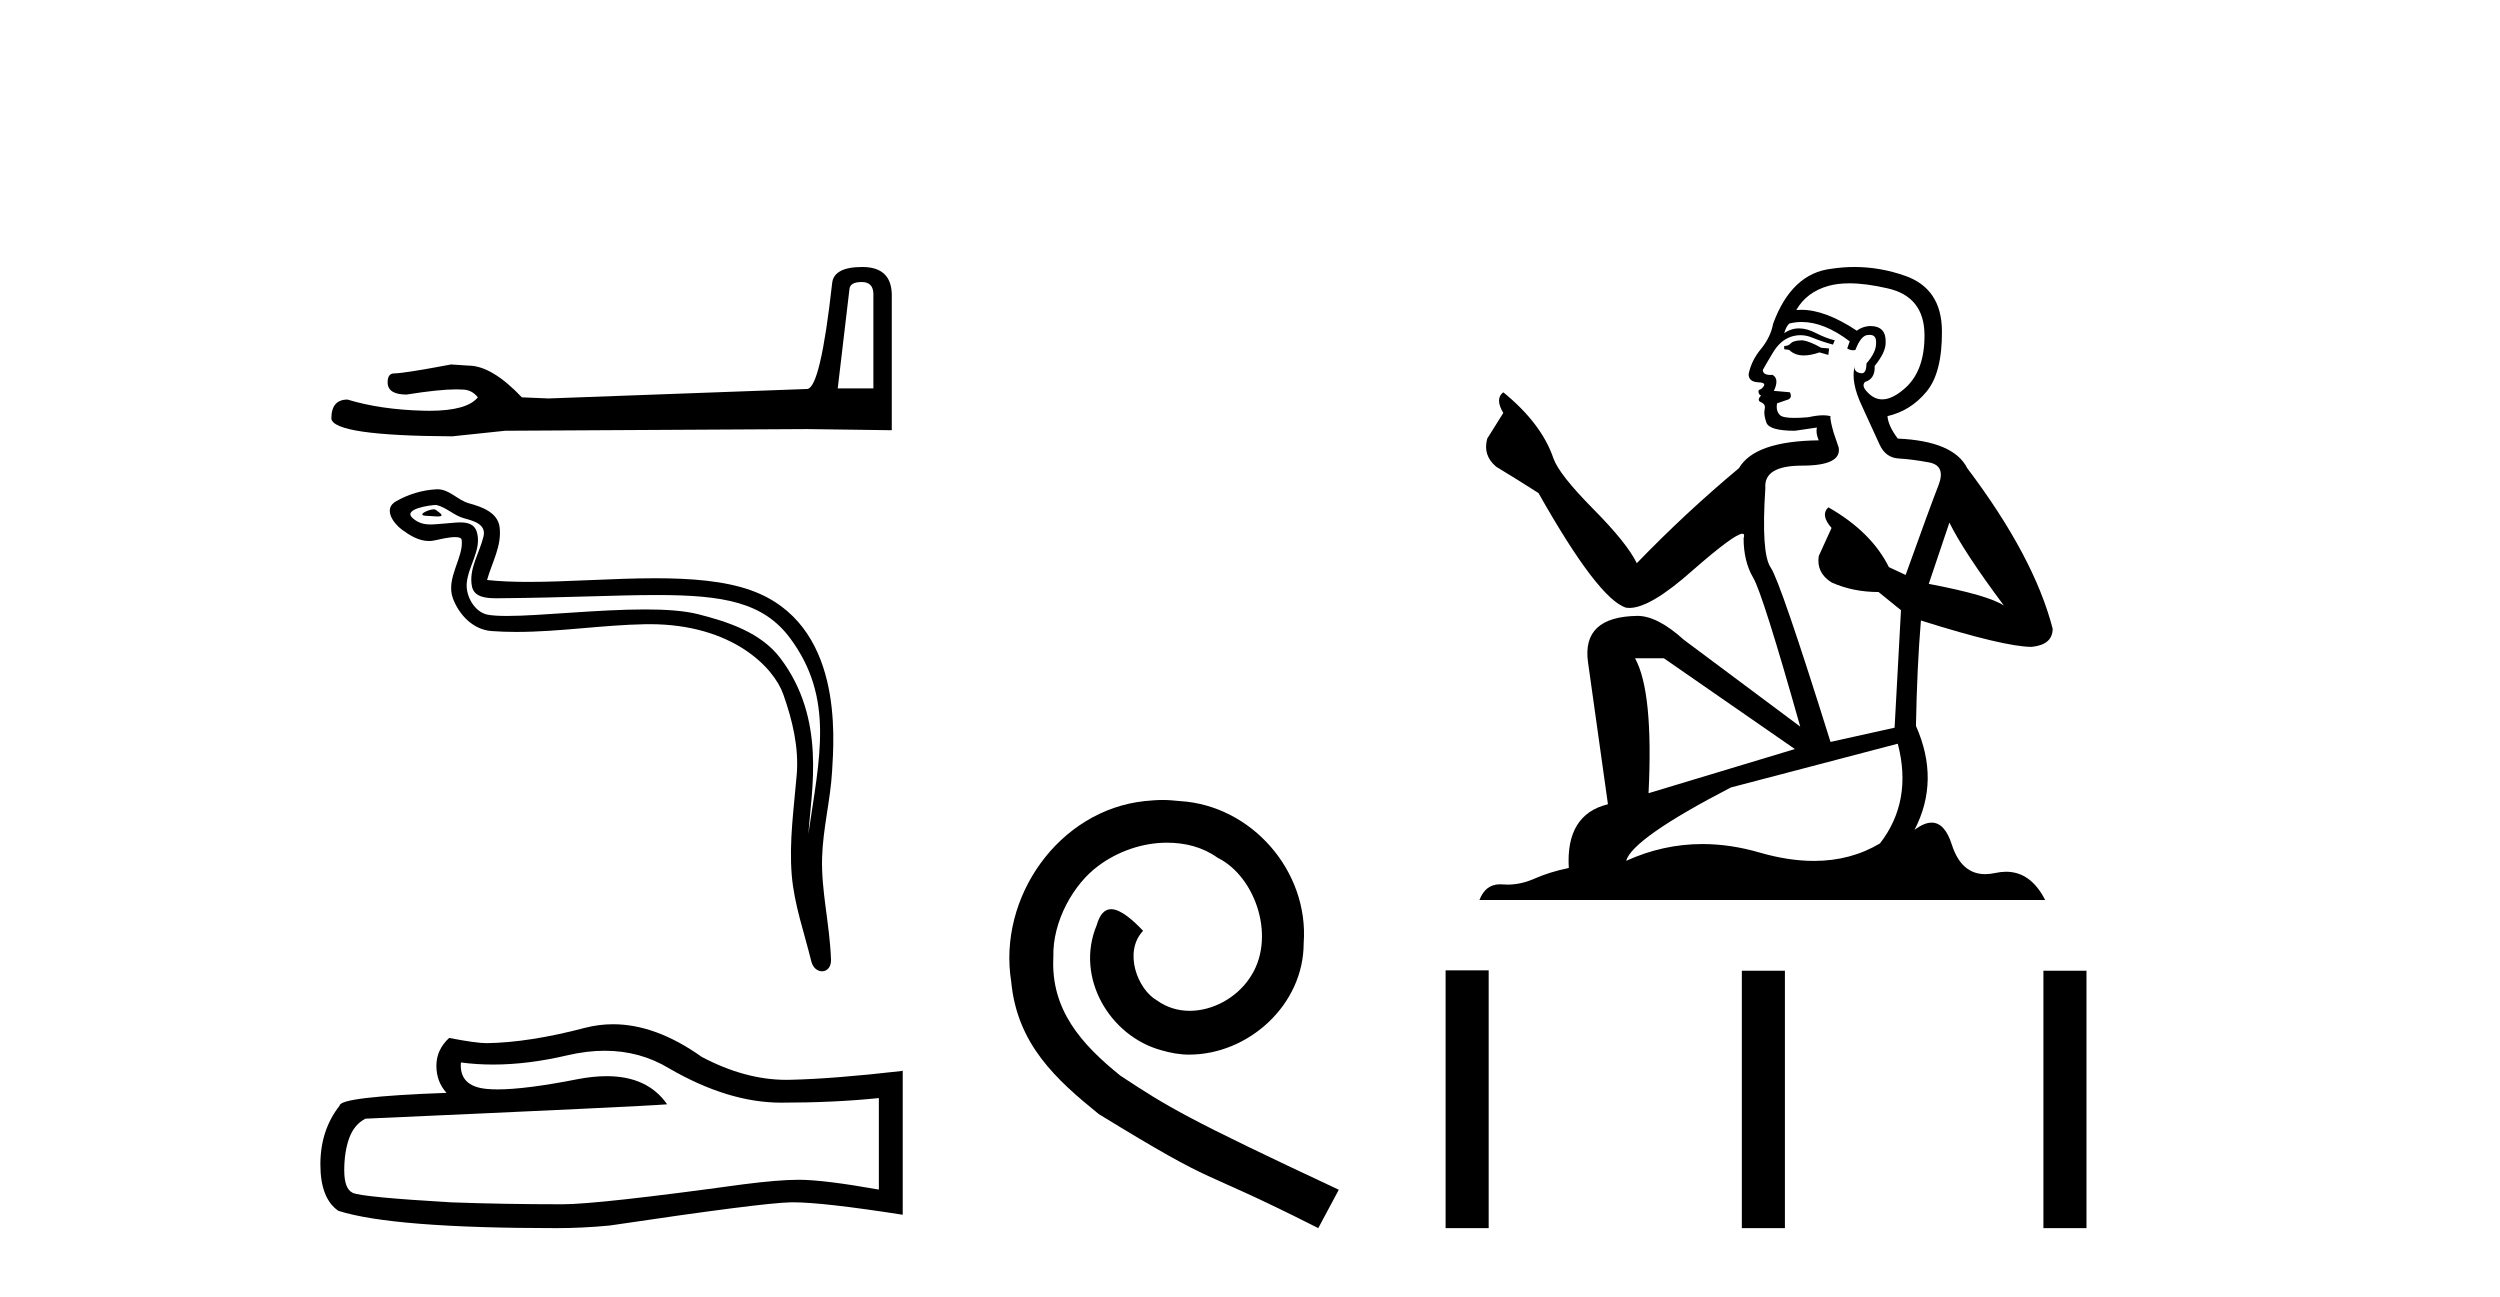
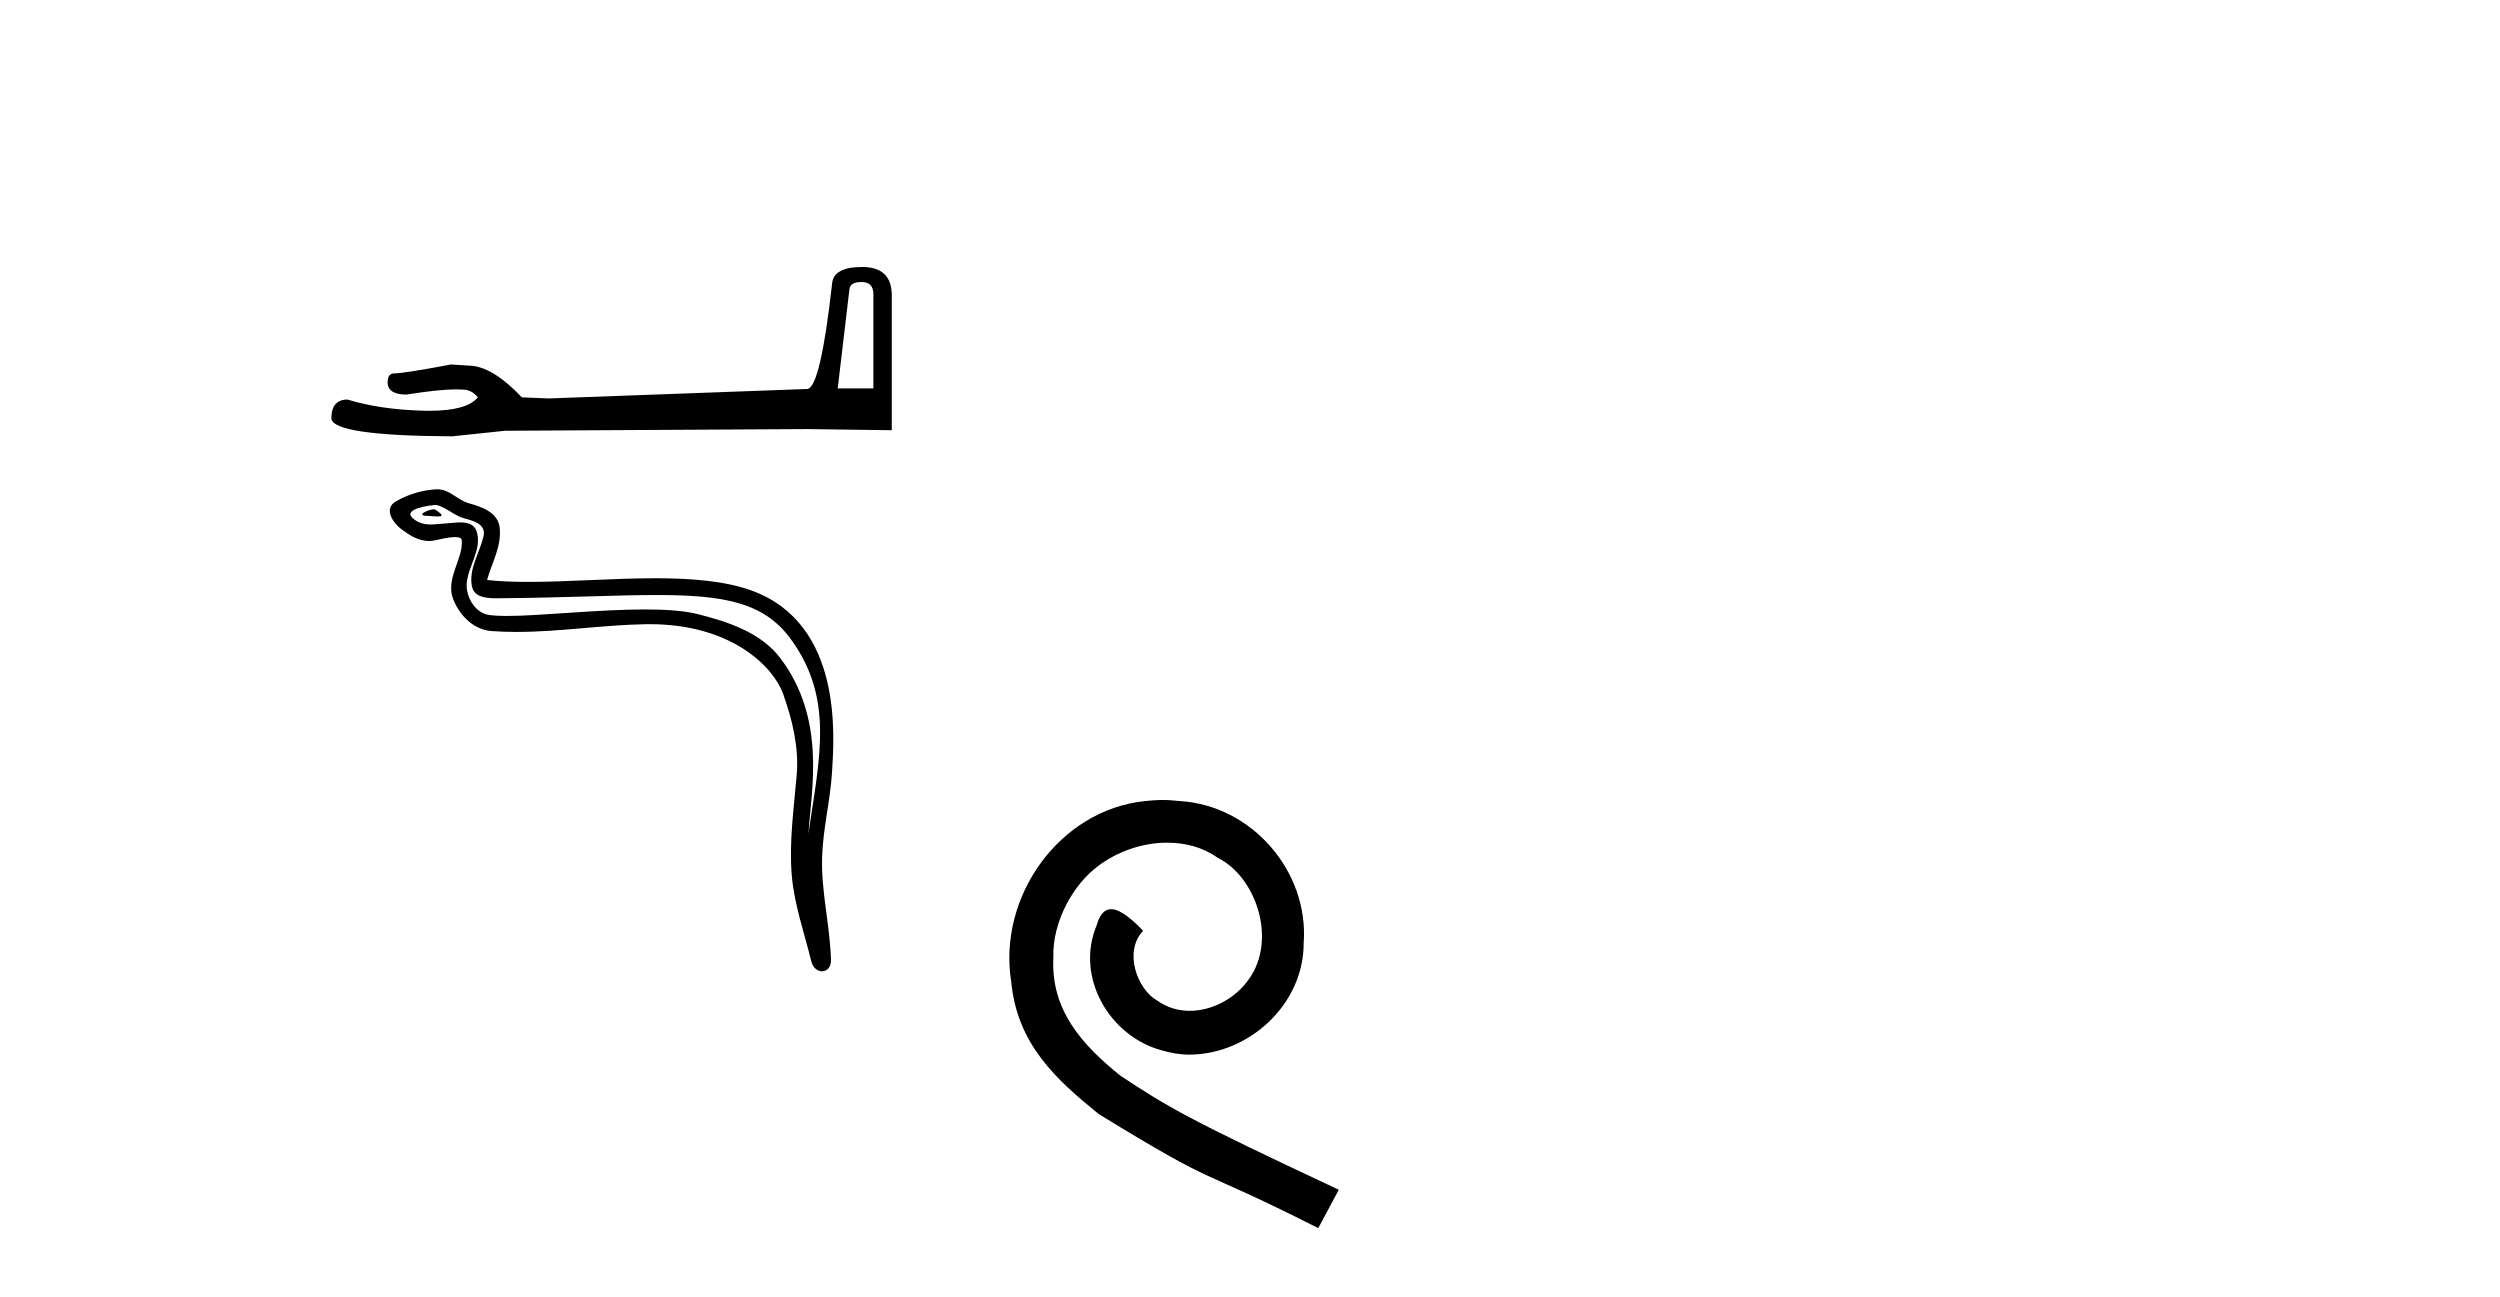
<svg xmlns="http://www.w3.org/2000/svg" width="79.0" height="41.0">
  <path d="M 27.229 8.912 Q 27.599 8.912 27.599 9.299 L 27.599 12.274 L 26.472 12.274 L 26.842 9.141 Q 26.859 8.912 27.229 8.912 ZM 27.247 8.437 Q 26.349 8.437 26.296 8.947 Q 25.926 12.274 25.504 12.292 L 17.336 12.591 L 16.491 12.556 Q 15.54 11.553 14.801 11.553 Q 14.537 11.535 14.255 11.517 Q 12.759 11.799 12.46 11.799 Q 12.249 11.799 12.249 12.081 Q 12.249 12.468 12.847 12.468 Q 13.875 12.304 14.424 12.304 Q 14.524 12.304 14.608 12.31 Q 14.907 12.31 15.1 12.556 Q 14.757 12.981 13.564 12.981 Q 13.472 12.981 13.375 12.978 Q 12.02 12.943 10.981 12.626 Q 10.471 12.626 10.471 13.225 Q 10.524 13.771 14.291 13.788 L 15.963 13.612 L 25.504 13.559 L 28.18 13.595 L 28.18 9.299 Q 28.162 8.437 27.247 8.437 Z" style="fill:#000000;stroke:none" />
  <path d="M 13.709 16.094 C 13.536 16.094 13.11 16.299 13.509 16.301 C 13.574 16.301 13.718 16.321 13.825 16.321 C 13.952 16.321 14.026 16.293 13.85 16.172 C 13.808 16.143 13.769 16.096 13.715 16.094 C 13.713 16.094 13.711 16.094 13.709 16.094 ZM 13.776 15.957 C 13.783 15.957 13.788 15.957 13.791 15.958 C 14.098 16.028 14.341 16.288 14.661 16.377 C 14.93 16.452 15.372 16.552 15.28 16.946 C 15.157 17.472 14.803 17.98 14.914 18.531 C 14.983 18.875 15.368 18.905 15.678 18.905 C 15.729 18.905 15.779 18.904 15.825 18.904 C 17.851 18.888 19.46 18.803 20.751 18.803 C 22.867 18.803 24.129 19.032 24.973 20.174 C 26.372 22.067 25.893 23.961 25.545 26.352 C 25.643 24.941 26.11 22.719 24.66 20.8 C 24.048 19.989 23.009 19.649 22.054 19.407 C 21.615 19.297 21.029 19.258 20.382 19.258 C 18.889 19.258 17.075 19.464 16.02 19.464 C 15.768 19.464 15.56 19.453 15.41 19.424 C 15.003 19.346 14.713 18.845 14.749 18.429 C 14.796 17.879 15.231 17.367 15.068 16.811 C 14.995 16.563 14.779 16.508 14.545 16.508 C 14.377 16.508 14.199 16.536 14.057 16.543 C 13.904 16.551 13.753 16.573 13.606 16.573 C 13.412 16.573 13.224 16.535 13.043 16.376 C 12.699 16.073 13.638 15.957 13.776 15.957 ZM 13.823 15.461 C 13.812 15.461 13.801 15.461 13.791 15.462 C 13.344 15.484 12.894 15.621 12.507 15.846 C 12.103 16.081 12.428 16.536 12.701 16.737 C 12.953 16.922 13.236 17.096 13.553 17.096 C 13.614 17.096 13.676 17.089 13.74 17.075 C 13.902 17.04 14.187 16.972 14.382 16.972 C 14.497 16.972 14.581 16.996 14.589 17.062 C 14.661 17.61 14.077 18.275 14.312 18.909 C 14.506 19.428 14.948 19.9 15.539 19.942 C 15.798 19.961 16.057 19.969 16.315 19.969 C 17.678 19.969 19.034 19.749 20.397 19.725 C 20.44 19.725 20.483 19.724 20.526 19.724 C 23.137 19.724 24.451 21.088 24.75 21.935 C 25.04 22.755 25.249 23.615 25.176 24.488 C 25.087 25.539 24.933 26.6 25.019 27.651 C 25.095 28.579 25.417 29.478 25.637 30.378 C 25.689 30.588 25.837 30.693 25.977 30.693 C 26.129 30.693 26.27 30.568 26.26 30.317 C 26.214 29.158 25.948 28.167 25.978 27.098 C 26.005 26.179 26.24 25.294 26.294 24.373 C 26.357 23.304 26.654 19.705 23.739 18.657 C 22.9 18.355 21.836 18.273 20.708 18.273 C 19.373 18.273 17.949 18.388 16.702 18.388 C 16.236 18.388 15.794 18.372 15.391 18.328 C 15.552 17.756 15.859 17.257 15.788 16.661 C 15.731 16.189 15.216 16.013 14.824 15.906 C 14.458 15.806 14.21 15.461 13.823 15.461 Z" style="fill:#000000;stroke:none" />
-   <path d="M 19.109 33.204 Q 20.224 33.204 21.143 33.76 Q 23.012 34.844 24.685 34.844 Q 26.368 34.844 27.772 34.699 L 27.772 37.591 Q 26.027 37.281 25.253 37.281 L 25.232 37.281 Q 24.602 37.281 23.476 37.426 Q 18.902 38.055 17.776 38.055 Q 15.907 38.055 14.255 37.994 Q 11.425 37.828 11.147 37.694 Q 10.878 37.57 10.878 36.982 Q 10.878 36.403 11.033 35.97 Q 11.188 35.536 11.549 35.35 Q 20.389 34.957 21.081 34.896 Q 20.465 34.007 19.172 34.007 Q 18.752 34.007 18.262 34.1 Q 16.615 34.425 15.723 34.425 Q 15.535 34.425 15.38 34.41 Q 14.503 34.328 14.565 33.574 L 14.565 33.574 Q 15.058 33.64 15.583 33.64 Q 16.686 33.64 17.931 33.347 Q 18.545 33.204 19.109 33.204 ZM 19.372 32.366 Q 18.925 32.366 18.489 32.479 Q 16.723 32.944 15.38 32.964 Q 15.05 32.964 14.193 32.799 Q 13.79 33.171 13.79 33.677 Q 13.79 34.183 14.11 34.534 Q 10.733 34.658 10.733 34.937 Q 10.124 35.711 10.124 36.796 Q 10.124 37.87 10.692 38.262 Q 12.406 38.809 17.58 38.809 Q 18.406 38.809 19.263 38.727 Q 24.055 38.014 24.974 37.994 Q 25.017 37.993 25.064 37.993 Q 26.008 37.993 28.526 38.386 L 28.526 33.822 L 28.506 33.842 Q 26.347 34.09 24.984 34.121 Q 24.914 34.123 24.844 34.123 Q 23.547 34.123 22.175 33.398 Q 20.724 32.366 19.372 32.366 Z" style="fill:#000000;stroke:none" />
  <path d="M 36.737 25.279 C 36.549 25.279 36.361 25.297 36.173 25.314 C 33.457 25.604 31.527 28.354 31.954 31.019 C 32.142 33.001 33.372 34.111 34.721 35.205 C 38.736 37.665 37.608 36.759 41.657 38.809 L 42.306 37.596 C 37.489 35.341 36.908 34.983 35.405 33.992 C 34.175 33.001 33.201 31.908 33.286 30.251 C 33.252 29.106 33.935 27.927 34.704 27.364 C 35.319 26.902 36.105 26.629 36.874 26.629 C 37.455 26.629 38.001 26.766 38.48 27.107 C 39.692 27.705 40.359 29.687 39.47 30.934 C 39.06 31.532 38.326 31.942 37.591 31.942 C 37.232 31.942 36.874 31.839 36.566 31.617 C 35.951 31.276 35.49 30.08 36.122 29.414 C 35.832 29.106 35.422 28.73 35.114 28.73 C 34.909 28.73 34.755 28.884 34.653 29.243 C 33.97 30.883 35.063 32.745 36.703 33.189 C 36.993 33.274 37.284 33.326 37.574 33.326 C 39.453 33.326 41.196 31.754 41.196 29.807 C 41.367 27.534 39.556 25.45 37.284 25.314 C 37.113 25.297 36.925 25.279 36.737 25.279 Z" style="fill:#000000;stroke:none" />
-   <path d="M 56.966 10.754 Q 56.685 10.754 56.595 10.844 Q 56.516 10.934 56.381 10.934 L 56.381 11.035 L 56.538 11.057 Q 56.713 11.232 57.002 11.232 Q 57.217 11.232 57.495 11.136 L 57.776 11.215 L 57.799 11.012 L 57.551 10.99 Q 57.191 10.787 56.966 10.754 ZM 58.44 8.953 Q 58.959 8.953 59.644 9.111 Q 60.803 9.37 60.814 10.574 Q 60.825 11.766 60.139 12.318 Q 59.776 12.62 59.478 12.62 Q 59.222 12.62 59.014 12.396 Q 58.811 12.194 58.935 12.07 Q 59.261 11.969 59.239 11.564 Q 59.587 11.136 59.587 10.832 Q 59.609 10.303 59.101 10.303 Q 59.08 10.303 59.059 10.304 Q 58.834 10.326 58.676 10.45 Q 57.681 9.79 56.924 9.79 Q 56.842 9.79 56.763 9.797 L 56.763 9.797 Q 57.09 9.224 57.787 9.032 Q 58.072 8.953 58.44 8.953 ZM 61.601 16.514 Q 62.04 17.414 63.323 19.136 Q 62.839 18.81 60.949 18.45 L 61.601 16.514 ZM 56.936 10.175 Q 57.646 10.175 58.451 10.787 L 58.372 11.012 Q 58.467 11.068 58.556 11.068 Q 58.594 11.068 58.631 11.057 Q 58.811 10.585 59.036 10.585 Q 59.063 10.582 59.087 10.582 Q 59.304 10.582 59.284 10.855 Q 59.284 11.136 58.98 11.485 Q 58.98 11.796 58.828 11.796 Q 58.805 11.796 58.777 11.789 Q 58.575 11.744 58.609 11.564 L 58.609 11.564 Q 58.474 12.07 58.845 12.846 Q 59.205 13.634 59.396 14.05 Q 59.587 14.467 60.004 14.489 Q 60.42 14.512 60.96 14.613 Q 61.5 14.714 61.253 15.344 Q 61.005 15.974 60.218 18.168 L 59.689 17.921 Q 59.137 16.807 57.776 16.031 L 57.776 16.031 Q 57.517 16.278 57.877 16.683 L 57.472 17.572 Q 57.393 18.101 57.877 18.405 Q 58.552 18.708 59.362 18.708 L 60.071 19.282 L 59.869 22.995 L 57.844 23.445 Q 56.257 18.371 55.953 17.932 Q 55.65 17.493 55.785 15.423 Q 55.728 14.714 56.943 14.714 Q 58.204 14.714 58.102 14.14 L 57.945 13.679 Q 57.821 13.251 57.844 13.15 Q 57.745 13.123 57.613 13.123 Q 57.416 13.123 57.146 13.184 Q 56.891 13.206 56.706 13.206 Q 56.336 13.206 56.246 13.116 Q 56.111 12.981 56.156 12.745 L 56.516 12.621 Q 56.64 12.554 56.561 12.396 L 56.055 12.351 Q 56.235 11.969 56.01 11.845 Q 55.976 11.848 55.946 11.848 Q 55.706 11.848 55.706 11.688 Q 55.785 11.541 56.021 11.148 Q 56.257 10.754 56.595 10.641 Q 56.746 10.592 56.896 10.592 Q 57.09 10.592 57.281 10.675 Q 57.618 10.81 57.922 10.889 L 57.979 10.754 Q 57.697 10.686 57.393 10.529 Q 57.101 10.377 56.848 10.377 Q 56.595 10.377 56.381 10.529 Q 56.437 10.326 56.538 10.225 Q 56.733 10.175 56.936 10.175 ZM 52.578 20.801 L 56.718 23.67 L 52.094 25.065 Q 52.252 21.859 51.667 20.801 ZM 59.97 23.501 Q 60.443 25.313 59.407 26.652 Q 58.48 27.205 57.32 27.205 Q 56.523 27.205 55.616 26.944 Q 54.686 26.672 53.796 26.672 Q 52.552 26.672 51.385 27.203 Q 51.588 26.494 54.693 24.885 L 59.97 23.501 ZM 58.601 8.437 Q 58.241 8.437 57.877 8.492 Q 56.617 8.638 56.032 10.225 Q 55.953 10.652 55.65 11.024 Q 55.346 11.384 55.256 11.823 Q 55.256 12.07 55.571 12.081 Q 55.886 12.093 55.65 12.295 Q 55.548 12.318 55.571 12.396 Q 55.582 12.475 55.65 12.498 Q 55.503 12.655 55.65 12.711 Q 55.807 12.779 55.762 12.936 Q 55.728 13.105 55.818 13.353 Q 55.908 13.612 56.718 13.612 L 57.416 13.51 L 57.416 13.51 Q 57.371 13.679 57.472 13.915 Q 55.447 13.938 54.952 14.793 Q 53.253 16.211 51.723 17.797 Q 51.419 17.167 50.339 16.076 Q 49.27 14.995 49.09 14.489 Q 48.719 13.387 47.504 12.396 Q 47.234 12.599 47.504 13.049 L 46.997 13.859 Q 46.851 14.388 47.279 14.748 Q 47.931 15.142 48.617 15.581 Q 50.508 18.933 51.385 19.203 Q 51.434 19.211 51.487 19.211 Q 52.154 19.211 53.489 18.022 Q 54.812 16.866 55.058 16.866 Q 55.145 16.866 55.098 17.009 Q 55.098 17.741 55.402 18.258 Q 55.706 18.776 56.887 22.961 L 53.208 20.216 Q 52.375 19.462 51.745 19.462 Q 49.979 19.485 50.181 20.925 L 50.811 25.414 Q 49.473 25.74 49.574 27.428 Q 48.966 27.552 48.46 27.777 Q 48.051 27.954 47.634 27.954 Q 47.547 27.954 47.459 27.946 Q 47.428 27.944 47.399 27.944 Q 46.94 27.944 46.75 28.441 L 64.628 28.441 Q 64.172 27.547 63.392 27.547 Q 63.229 27.547 63.053 27.586 Q 62.883 27.623 62.731 27.623 Q 61.98 27.623 61.68 26.697 Q 61.458 25.995 61.04 25.995 Q 60.802 25.995 60.499 26.224 Q 61.309 24.66 60.544 22.939 Q 60.578 21.071 60.701 19.608 Q 63.345 20.441 64.2 20.441 Q 64.864 20.374 64.864 19.867 Q 64.279 17.594 62.164 14.793 Q 61.736 13.938 59.97 13.859 Q 59.666 13.454 59.644 13.15 Q 60.375 12.981 60.87 12.385 Q 61.376 11.789 61.365 10.45 Q 61.354 9.122 60.206 8.717 Q 59.412 8.437 58.601 8.437 Z" style="fill:#000000;stroke:none" />
-   <path d="M 45.681 30.663 L 45.681 38.809 L 47.042 38.809 L 47.042 30.663 ZM 55.042 30.675 L 55.042 38.809 L 56.403 38.809 L 56.403 30.675 ZM 64.572 30.675 L 64.572 38.809 L 65.933 38.809 L 65.933 30.675 Z" style="fill:#000000;stroke:none" />
</svg>